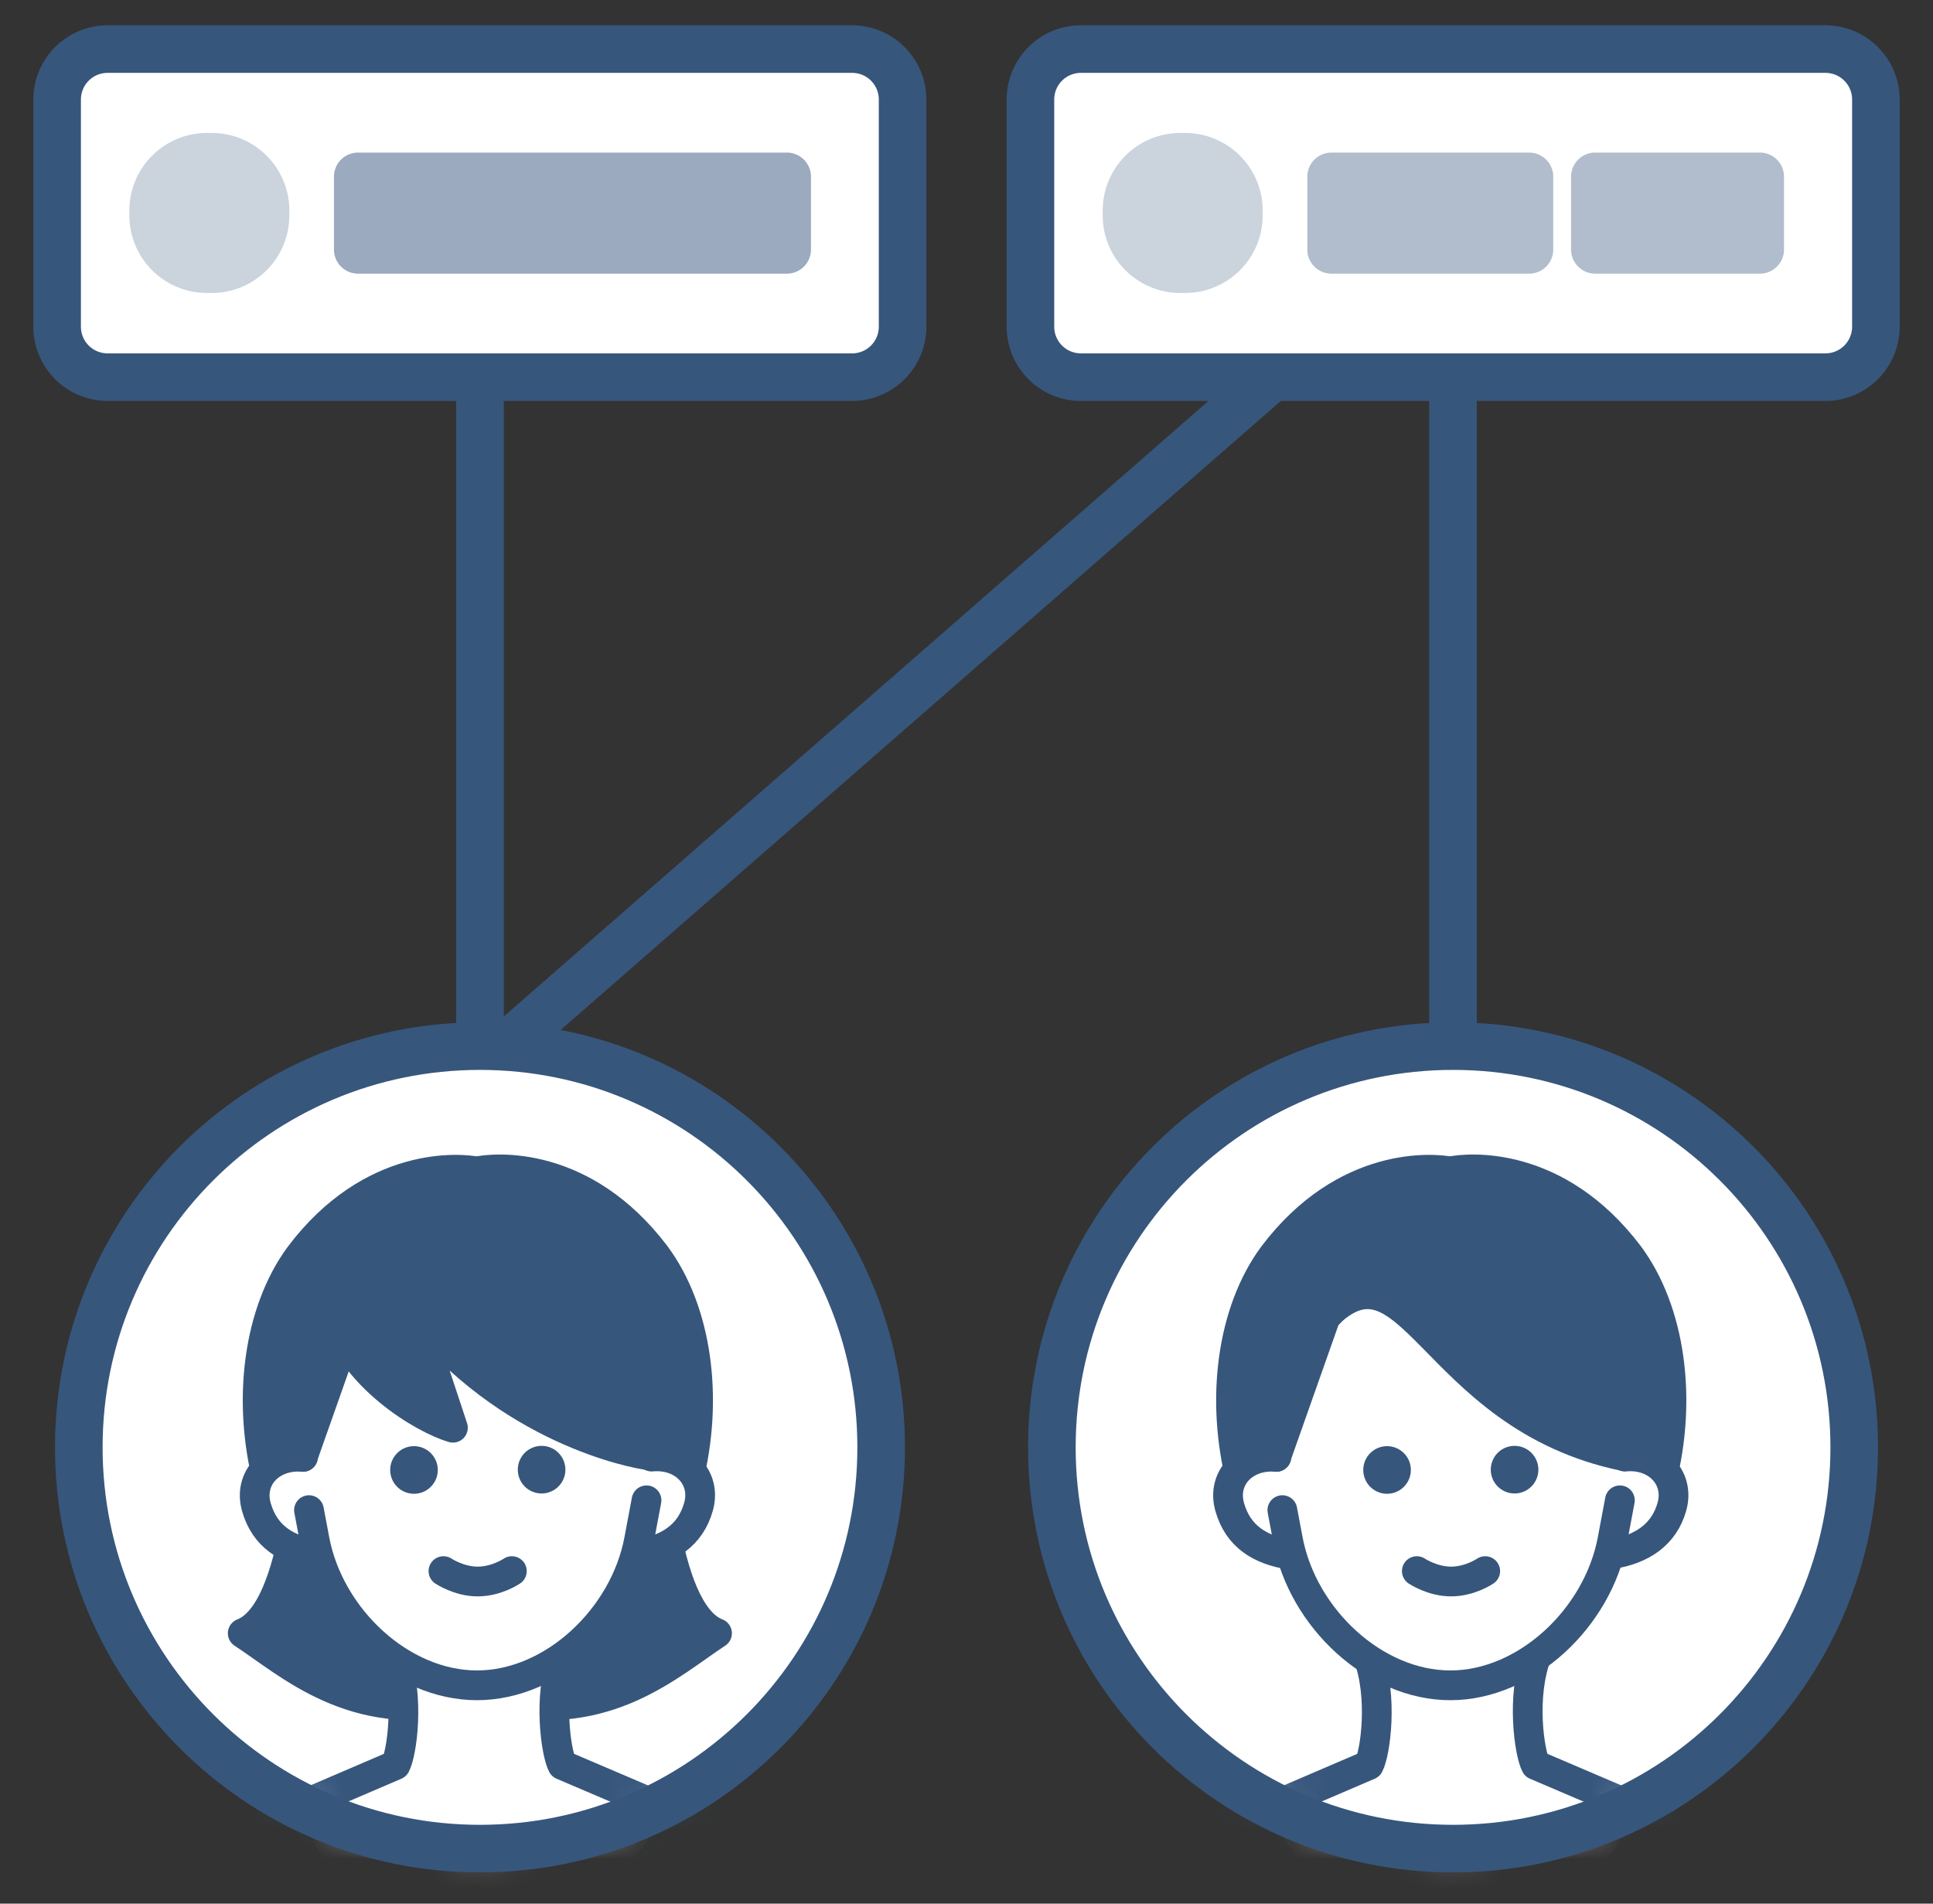
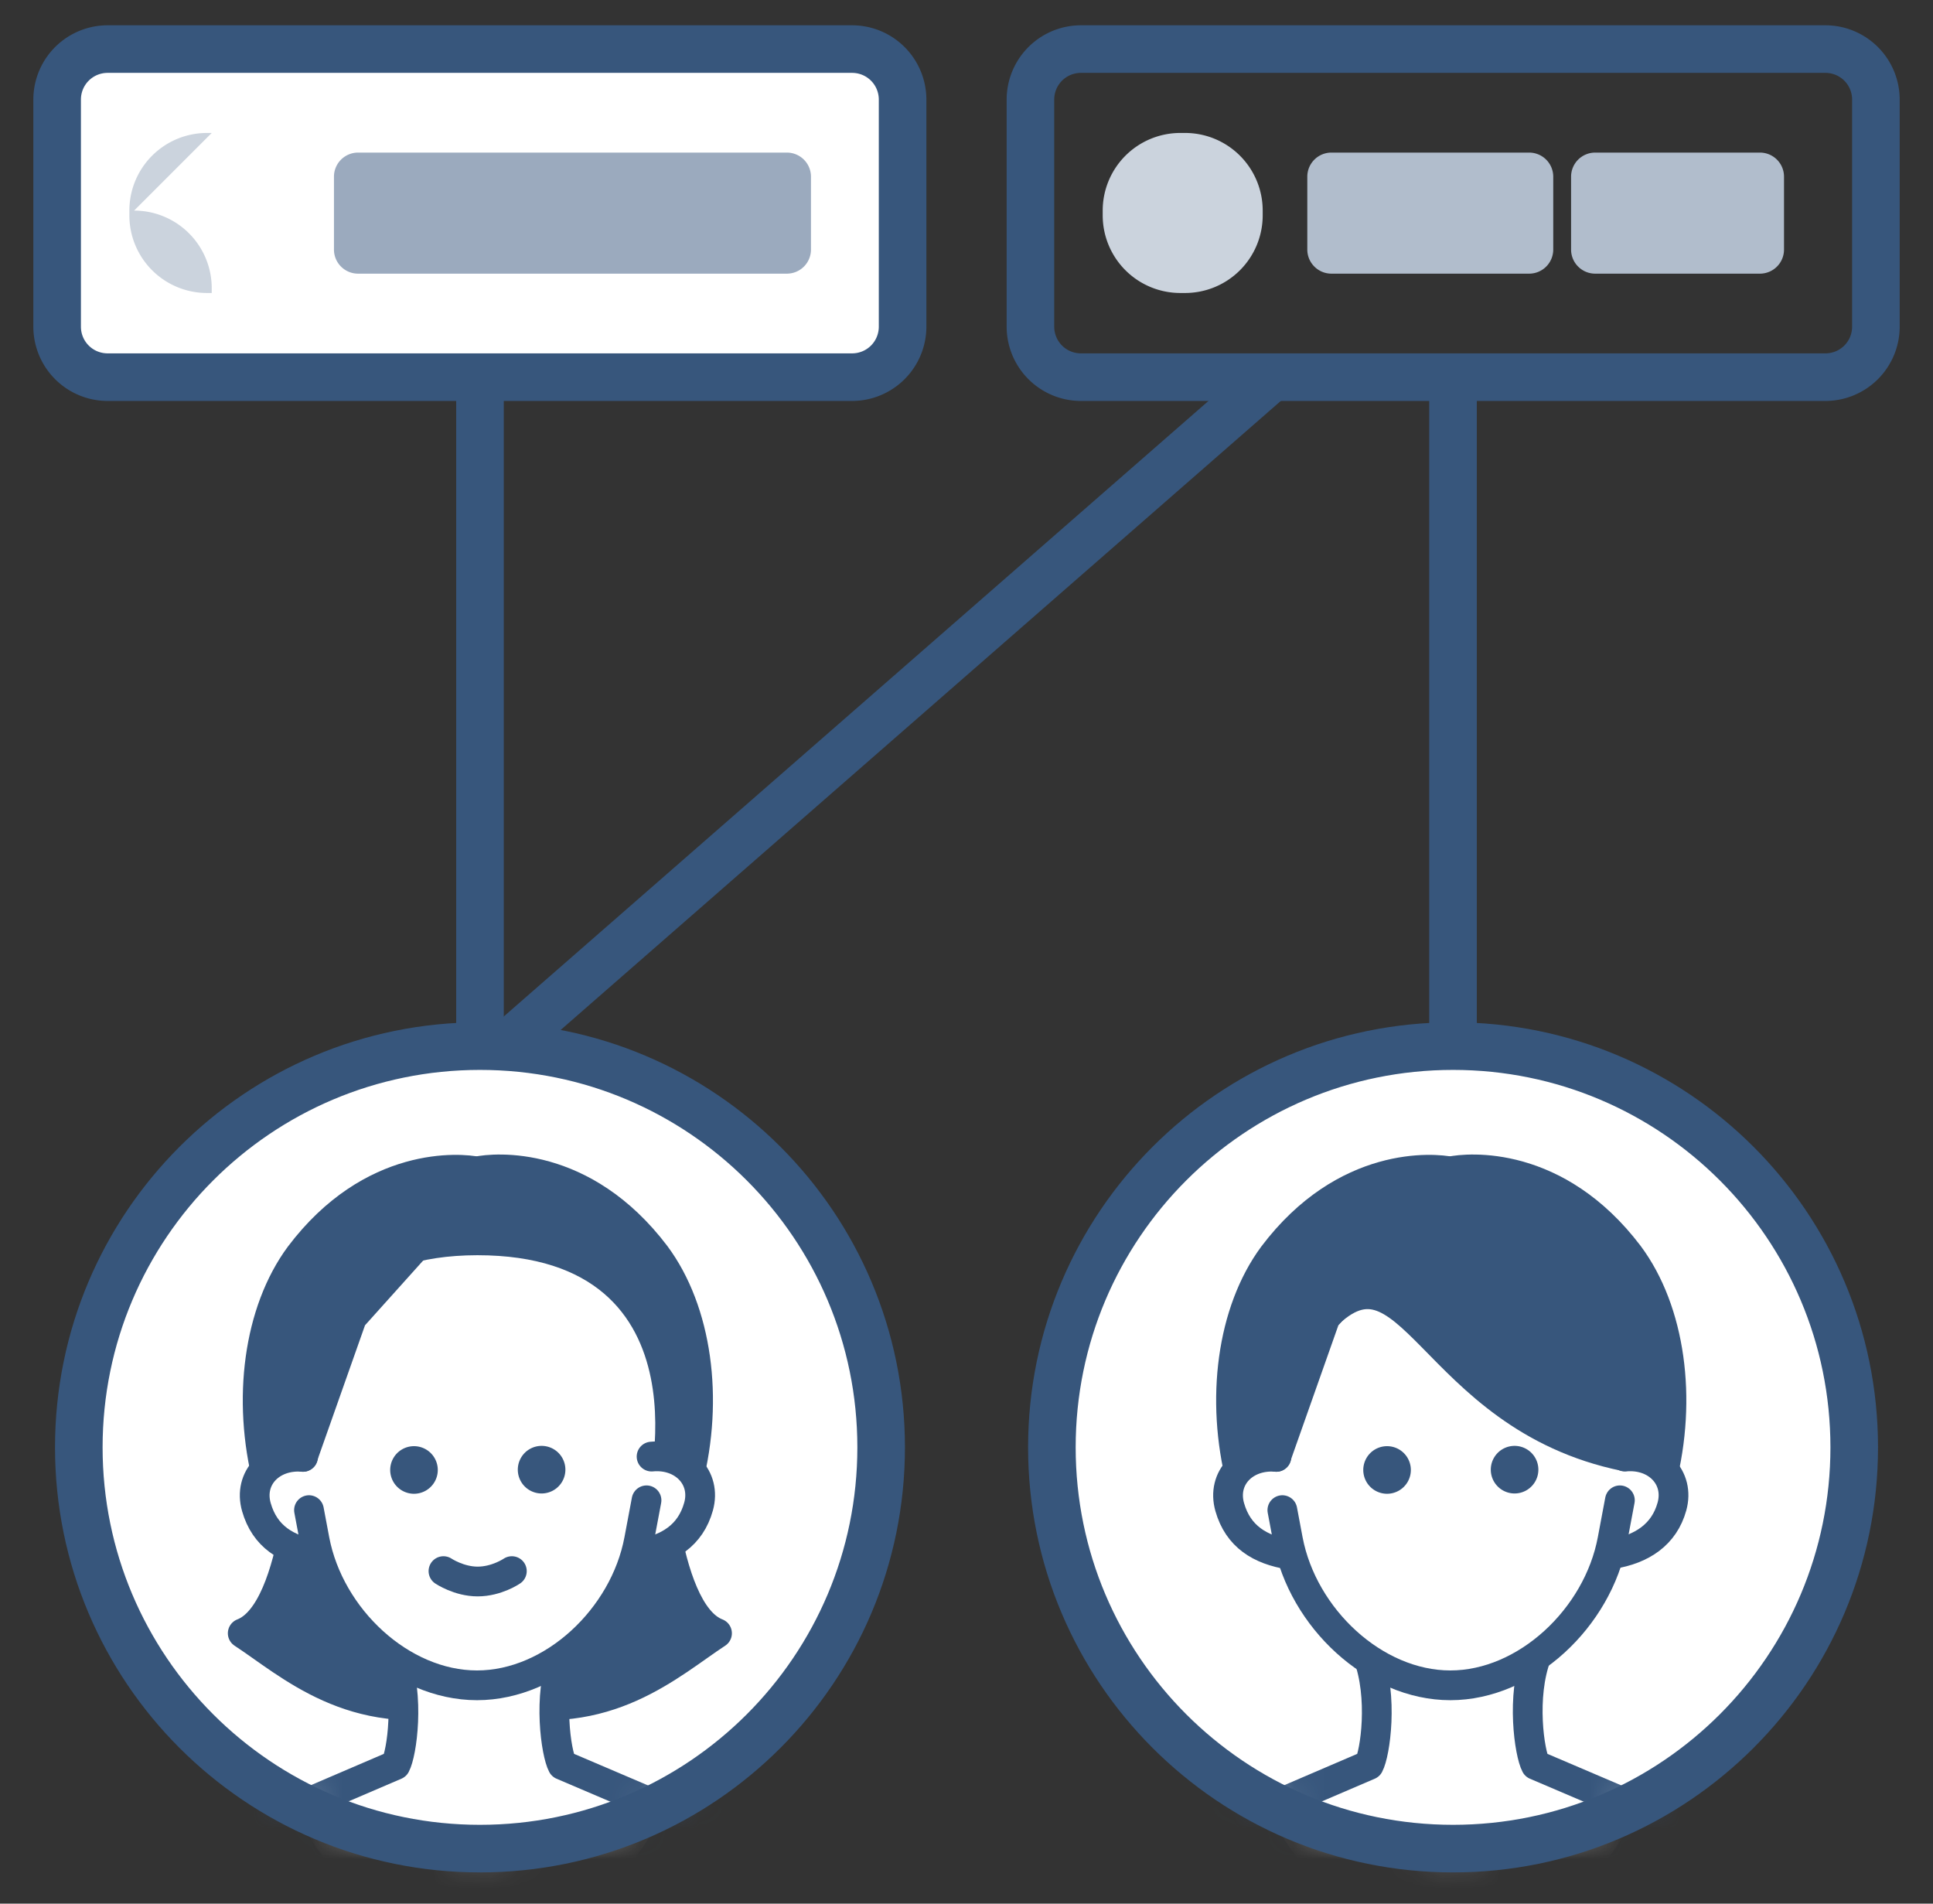
<svg xmlns="http://www.w3.org/2000/svg" width="65" height="64" fill="none">
  <rect width="100%" height="100%" fill="#333333" stroke="none" />
  <path d="M16.14 9v26.62" stroke="#37567C" stroke-width="1.6" stroke-linejoin="round" />
  <path d="M28.66 1.65H3.62a1.7 1.7 0 0 0-1.7 1.7v7.63a1.7 1.7 0 0 0 1.7 1.7h25.04a1.7 1.7 0 0 0 1.7-1.7V3.35a1.7 1.7 0 0 0-1.7-1.7Z" fill="#fff" />
  <path d="M28.651 2.45c.5 0 .9.4.9.9v7.63c0 .5-.4.9-.9.9H3.621c-.5 0-.9-.4-.9-.9V3.35c0-.5.4-.9.9-.9h25.03Zm0-1.6H3.621a2.5 2.5 0 0 0-2.5 2.5v7.63a2.5 2.5 0 0 0 2.5 2.5h25.03a2.5 2.5 0 0 0 2.5-2.5V3.35a2.5 2.5 0 0 0-2.5-2.5Z" fill="#37567C" />
-   <path d="M7.12 4.47h-.16a2.61 2.61 0 0 0-2.61 2.61v.16a2.61 2.61 0 0 0 2.61 2.61h.16a2.61 2.61 0 0 0 2.61-2.61v-.16a2.61 2.61 0 0 0-2.61-2.61Z" fill="#CBD3DD" />
+   <path d="M7.12 4.47h-.16a2.61 2.61 0 0 0-2.61 2.61v.16a2.61 2.61 0 0 0 2.61 2.61h.16v-.16a2.61 2.61 0 0 0-2.61-2.61Z" fill="#CBD3DD" />
  <path d="M26.46 5.13H12.04a.81.81 0 0 0-.81.81v2.45c0 .447.363.81.81.81h14.42a.81.81 0 0 0 .81-.81V5.94a.81.81 0 0 0-.81-.81Z" fill="#9BAABE" />
-   <path d="M61.39 1.65H36.35a1.7 1.7 0 0 0-1.7 1.7v7.63a1.7 1.7 0 0 0 1.7 1.7h25.04a1.7 1.7 0 0 0 1.7-1.7V3.35a1.7 1.7 0 0 0-1.7-1.7Z" fill="#fff" />
  <path d="M61.38 2.45c.5 0 .9.4.9.9v7.63c0 .5-.4.9-.9.9H36.35c-.5 0-.9-.4-.9-.9V3.35c0-.5.4-.9.9-.9h25.03Zm0-1.6H36.35a2.5 2.5 0 0 0-2.5 2.5v7.63a2.5 2.5 0 0 0 2.5 2.5h25.03a2.5 2.5 0 0 0 2.5-2.5V3.35a2.5 2.5 0 0 0-2.5-2.5Z" fill="#37567C" />
  <path d="M39.85 4.47h-.16a2.61 2.61 0 0 0-2.61 2.61v.16a2.61 2.61 0 0 0 2.61 2.61h.16a2.61 2.61 0 0 0 2.61-2.61v-.16a2.61 2.61 0 0 0-2.61-2.61Z" fill="#CBD3DD" />
  <path d="M59.18 5.13h-5.54a.81.81 0 0 0-.81.81v2.45c0 .447.363.81.81.81h5.54a.81.81 0 0 0 .81-.81V5.94a.81.81 0 0 0-.81-.81Zm-7.76 0h-6.65a.81.81 0 0 0-.81.81v2.45c0 .447.364.81.81.81h6.65a.81.81 0 0 0 .81-.81V5.94a.81.81 0 0 0-.81-.81Z" fill="#B1BDCC" />
  <path d="M48.86 12.6v23.02m-6-23.02L16.5 35.62" stroke="#37567C" stroke-width="1.6" stroke-linejoin="round" />
  <path d="M48.861 62.15c7.45 0 13.49-6.04 13.49-13.49s-6.04-13.49-13.49-13.49-13.49 6.04-13.49 13.49 6.04 13.49 13.49 13.49Z" fill="#fff" />
  <mask id="a" style="mask-type:luminance" maskUnits="userSpaceOnUse" x="35" y="35" width="28" height="28">
    <path d="M48.861 62.15c7.45 0 13.49-6.04 13.49-13.49s-6.04-13.49-13.49-13.49-13.49 6.04-13.49 13.49 6.04 13.49 13.49 13.49Z" fill="#fff" />
  </mask>
  <g mask="url(#a)">
    <path d="m48.791 42.59 3.76 1.88 2.33 5.2.98.13c.71-2.77.31-5.73-1.09-7.61-2.44-3.22-5.42-2.93-5.99-2.81v3.21h.01Z" fill="#37567C" stroke="#37567C" stroke-linecap="round" stroke-linejoin="round" />
    <path d="m48.792 42.59-3.75 1.89-2.32 5.21-.98.13c-.71-2.77-.32-5.73 1.07-7.61 2.43-3.22 5.42-2.94 5.98-2.82v3.21-.01Z" fill="#37567C" stroke="#37567C" stroke-linecap="round" stroke-linejoin="round" />
    <path d="M55.602 66.73v-5.7l-3.96-1.69c-.21-.39-.5-2.3.03-3.69h-5.68c.53 1.4.25 3.3.04 3.69l-3.94 1.69v5.7l13.51-.02v.02Z" fill="#fff" stroke="#37567C" stroke-linecap="round" stroke-linejoin="round" />
    <path d="m54.462 50.44-.25 1.33c-.49 2.62-2.9 4.89-5.45 4.89-2.55 0-4.96-2.26-5.46-4.88l-.19-1.01s-2.32-8.56 5.67-8.57c7.99 0 5.67 8.24 5.67 8.24h.01Z" fill="#fff" />
    <path d="M54.641 48.97c1.07-.1 1.85.71 1.58 1.68-.26.94-1.01 1.44-2.02 1.6" fill="#fff" />
    <path d="M54.641 48.97c1.07-.1 1.85.71 1.58 1.68-.26.94-1.01 1.44-2.02 1.6" stroke="#37567C" stroke-linecap="round" stroke-linejoin="round" />
    <path d="M42.922 48.98c-1.07-.09-1.85.71-1.57 1.69s1.01 1.44 2.03 1.6" fill="#fff" />
    <path d="M42.922 48.98c-1.07-.09-1.85.71-1.57 1.69s1.01 1.44 2.03 1.6" stroke="#37567C" stroke-linecap="round" stroke-linejoin="round" />
    <path d="m43.121 50.77.19 1.01c.5 2.62 2.91 4.88 5.46 4.88s4.96-2.27 5.45-4.89l.25-1.33" stroke="#37567C" stroke-linecap="round" stroke-linejoin="round" />
    <path d="m44.572 44.28-1.66 4.7s-.23-6.2 2.23-7.65c2.46-1.45 1.46.7 1.46.7l-2.03 2.26v-.01Z" fill="#37567C" stroke="#37567C" stroke-linecap="round" stroke-linejoin="round" />
    <path d="M44.403 44.43c3.03-3.28 3.63 3.18 10.23 4.53 0 0 .22-6.2-2.25-7.65-2.46-1.45-3.6-.84-3.6-.84s-6 1.89-4.38 3.95v.01Z" fill="#37567C" stroke="#37567C" stroke-linecap="round" stroke-linejoin="round" />
-     <path d="M49.943 52.82s-.51.35-1.15.35c-.63 0-1.15-.35-1.15-.35" stroke="#37567C" stroke-linecap="round" stroke-linejoin="round" />
    <path d="M50.93 50.21a.8.8 0 1 0 0-1.6.8.8 0 0 0 0 1.6Zm-4.288.01a.8.8 0 1 0 0-1.6.8.8 0 0 0 0 1.6Z" fill="#37567C" />
    <path d="m61.712 67.98-.07-1c-.26-2.47-.34-3.81-2.64-4.88-.58-.27-2.11-.81-3.41-1.25 0 0-1.8 4.82-6.7 4.82-4.91 0-6.8-4.81-6.8-4.81-1.3.45-2.83.99-3.41 1.26-2.3 1.08-2.38 2.41-2.63 4.89l-.04 1 25.69-.03h.01Z" fill="#37567C" stroke="#37567C" stroke-linecap="round" stroke-linejoin="round" />
  </g>
  <path d="M48.861 62.15c7.45 0 13.49-6.04 13.49-13.49s-6.04-13.49-13.49-13.49-13.49 6.04-13.49 13.49 6.04 13.49 13.49 13.49Z" stroke="#37567C" stroke-width="1.6" stroke-linejoin="round" />
  <path d="M16.14 62.15c7.45 0 13.49-6.04 13.49-13.49s-6.04-13.49-13.49-13.49S2.65 41.21 2.65 48.66s6.04 13.49 13.49 13.49Z" fill="#fff" />
  <mask id="b" style="mask-type:luminance" maskUnits="userSpaceOnUse" x="2" y="35" width="28" height="28">
    <path d="M16.14 62.15c7.45 0 13.49-6.04 13.49-13.49s-6.04-13.49-13.49-13.49S2.65 41.21 2.65 48.66s6.04 13.49 13.49 13.49Z" fill="#fff" />
  </mask>
  <g mask="url(#b)">
    <path d="M10.232 48.28s-.15 5.89-2.07 6.63c1.56 1.02 3.71 3.06 7.41 2.23" fill="#37567C" />
    <path d="M10.232 48.28s-.15 5.89-2.07 6.63c1.56 1.02 3.71 3.06 7.41 2.23" stroke="#37567C" stroke-linecap="round" stroke-linejoin="round" />
    <path d="M22.041 48.28s.15 5.89 2.07 6.63c-1.56 1.02-3.71 3.06-7.41 2.23" fill="#37567C" />
    <path d="M22.041 48.28s.15 5.89 2.07 6.63c-1.56 1.02-3.71 3.06-7.41 2.23" stroke="#37567C" stroke-linecap="round" stroke-linejoin="round" />
    <path d="m16.06 42.59 3.76 1.88 2.33 5.2.98.13c.71-2.77.31-5.73-1.09-7.61-2.44-3.22-5.42-2.93-5.99-2.81v3.21h.01Z" fill="#37567C" stroke="#37567C" stroke-linecap="round" stroke-linejoin="round" />
    <path d="m16.061 42.59-3.75 1.89-2.32 5.21-.98.13c-.71-2.77-.32-5.73 1.07-7.61 2.43-3.22 5.42-2.94 5.98-2.82v3.21-.01Z" fill="#37567C" stroke="#37567C" stroke-linecap="round" stroke-linejoin="round" />
    <path d="M22.871 66.73v-5.7l-3.96-1.69c-.21-.39-.5-2.3.03-3.69h-5.68c.53 1.4.25 3.3.04 3.69l-3.94 1.69v5.7l13.51-.02v.02Z" fill="#fff" stroke="#37567C" stroke-linecap="round" stroke-linejoin="round" />
    <path d="m21.732 50.44-.25 1.33c-.49 2.62-2.9 4.89-5.45 4.89-2.55 0-4.96-2.26-5.46-4.88l-.19-1.01s-2.32-8.56 5.67-8.57c7.99 0 5.67 8.24 5.67 8.24h.01Z" fill="#fff" />
    <path d="M21.91 48.97c1.07-.1 1.85.71 1.58 1.68s-1.01 1.44-2.02 1.6" fill="#fff" />
    <path d="M21.91 48.97c1.07-.1 1.85.71 1.58 1.68s-1.01 1.44-2.02 1.6" stroke="#37567C" stroke-linecap="round" stroke-linejoin="round" />
    <path d="M10.192 48.98c-1.07-.09-1.85.71-1.57 1.69s1.01 1.44 2.03 1.6" fill="#fff" />
    <path d="M10.192 48.98c-1.07-.09-1.85.71-1.57 1.69s1.01 1.44 2.03 1.6" stroke="#37567C" stroke-linecap="round" stroke-linejoin="round" />
    <path d="m10.39 50.77.19 1.01c.5 2.62 2.91 4.88 5.46 4.88s4.96-2.27 5.45-4.89l.25-1.33" stroke="#37567C" stroke-linecap="round" stroke-linejoin="round" />
    <path d="m11.841 44.28-1.66 4.7s-.23-6.2 2.23-7.65c2.46-1.45 1.46.7 1.46.7l-2.03 2.26v-.01Z" fill="#37567C" stroke="#37567C" stroke-linecap="round" stroke-linejoin="round" />
-     <path d="M11.21 44.04c.56 2.24 3.06 3.68 4.02 3.96l-1.3-3.93c3.15 3.99 7.38 4.8 7.92 4.86 0 0 .27-6.17-2.2-7.62-2.46-1.45-3.6-.84-3.6-.84s-5.4 1.33-4.84 3.57Z" fill="#37567C" stroke="#37567C" stroke-linecap="round" stroke-linejoin="round" />
    <path d="M17.212 52.82s-.51.35-1.15.35c-.63 0-1.15-.35-1.15-.35" stroke="#37567C" stroke-linecap="round" stroke-linejoin="round" />
    <path d="M18.212 50.21a.8.8 0 1 0 0-1.6.8.8 0 0 0 0 1.6Zm-4.291.01a.8.8 0 1 0 0-1.6.8.8 0 0 0 0 1.6Z" fill="#37567C" />
    <path d="m28.981 67.98-.07-1c-.26-2.47-.34-3.81-2.64-4.88-.58-.27-2.11-.81-3.41-1.25 0 0-1.8 4.82-6.7 4.82-4.91 0-6.8-4.81-6.8-4.81-1.3.45-2.83.99-3.41 1.26-2.3 1.08-2.38 2.41-2.63 4.89l-.04 1 25.69-.03h.01Z" fill="#37567C" stroke="#37567C" stroke-linecap="round" stroke-linejoin="round" />
  </g>
  <path d="M16.14 62.15c7.45 0 13.49-6.04 13.49-13.49s-6.04-13.49-13.49-13.49S2.65 41.21 2.65 48.66s6.04 13.49 13.49 13.49Z" stroke="#37567C" stroke-width="1.6" stroke-linejoin="round" />
</svg>